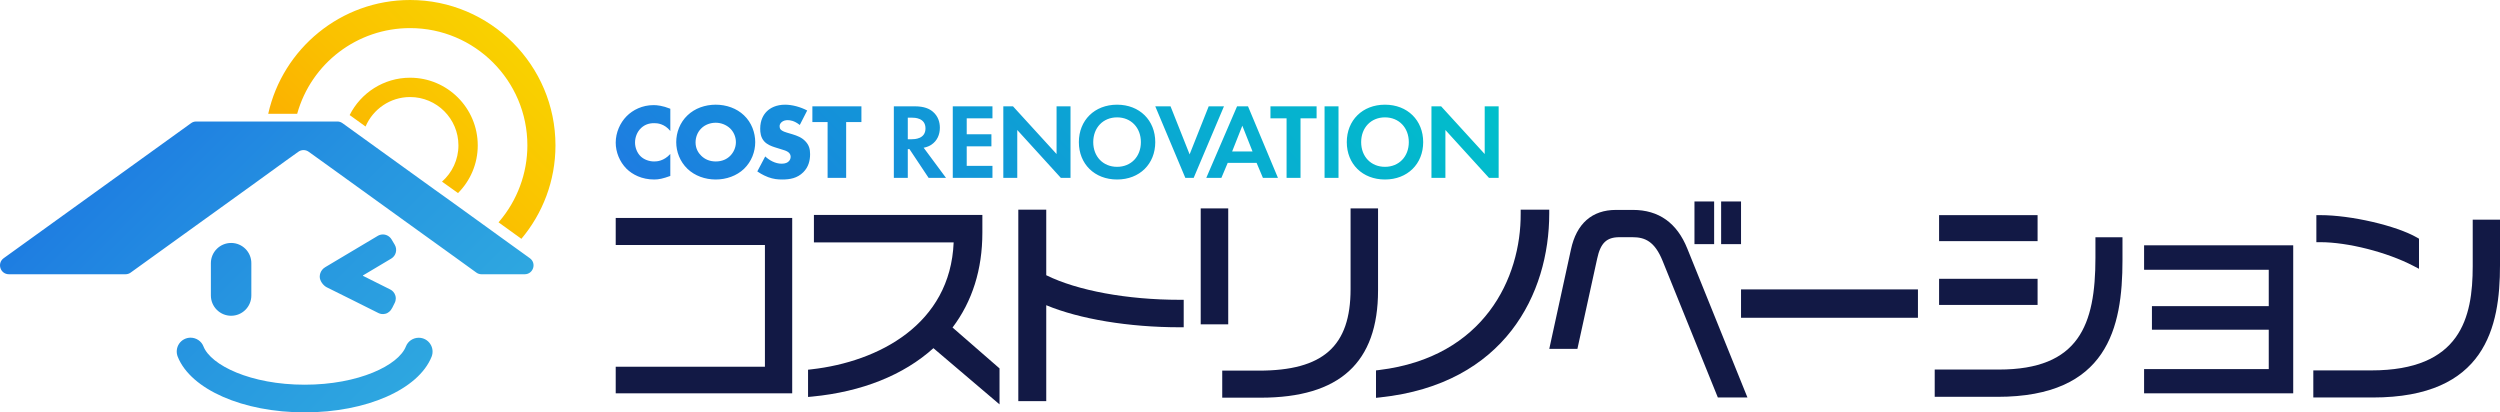
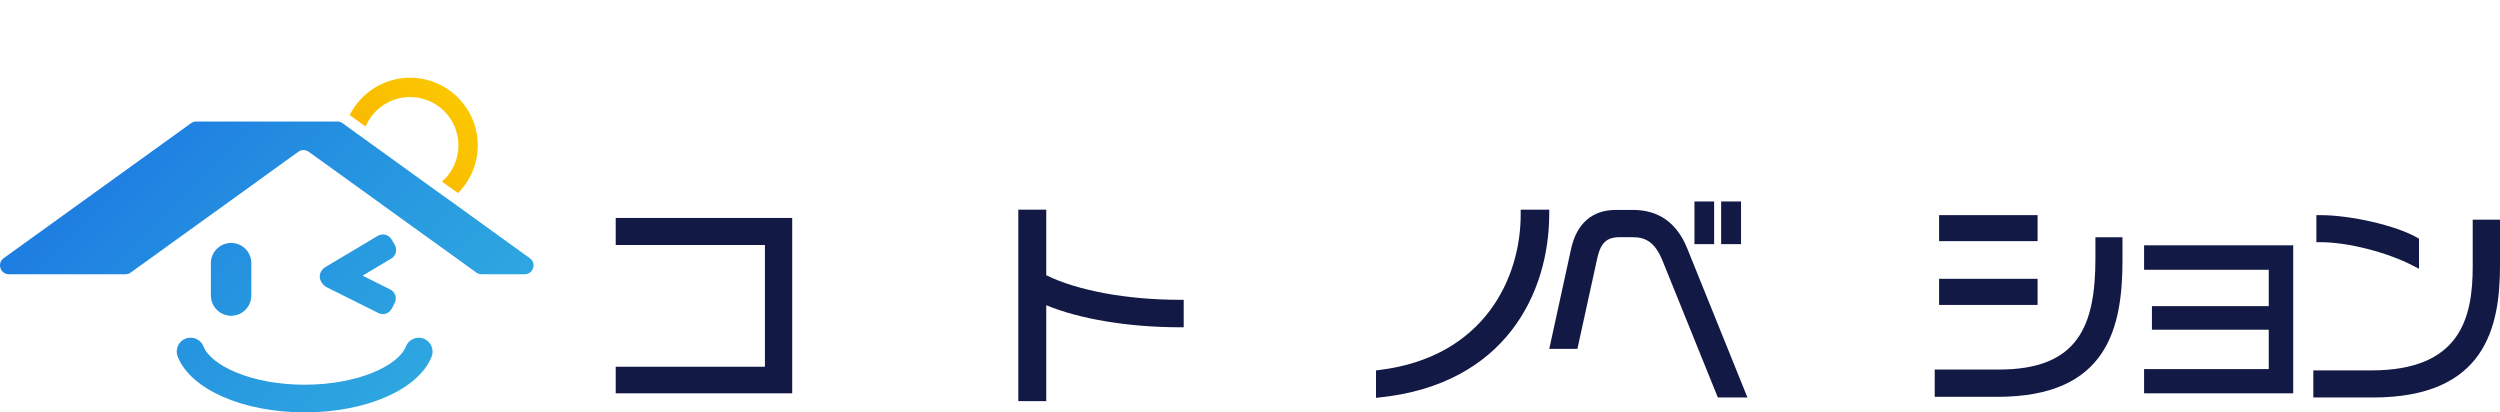
<svg xmlns="http://www.w3.org/2000/svg" xmlns:xlink="http://www.w3.org/1999/xlink" id="_レイヤー_2" viewBox="0 0 646.93 106.71">
  <defs>
    <style>.cls-1{fill:url(#_名称未設定グラデーション_84);}.cls-1,.cls-2,.cls-3,.cls-4,.cls-5{stroke-width:0px;}.cls-2{fill:#121945;}.cls-3{fill:url(#_名称未設定グラデーション_22);}.cls-4{fill:url(#_名称未設定グラデーション_56);}.cls-5{fill:url(#_名称未設定グラデーション_84-2);}</style>
    <linearGradient id="_名称未設定グラデーション_56" x1="34.04" y1="33.69" x2="104.02" y2="103.67" gradientUnits="userSpaceOnUse">
      <stop offset="0" stop-color="#1e7de1" />
      <stop offset=".56" stop-color="#2797e0" />
      <stop offset="1" stop-color="#2ea7e0" />
    </linearGradient>
    <linearGradient id="_名称未設定グラデーション_84" x1="78.83" y1="64.81" x2="132.66" y2="10.98" gradientUnits="userSpaceOnUse">
      <stop offset="0" stop-color="#fca501" />
      <stop offset=".57" stop-color="#fac100" />
      <stop offset=".99" stop-color="#f9d100" />
    </linearGradient>
    <linearGradient id="_名称未設定グラデーション_84-2" x1="78.87" y1="64.87" x2="132.71" y2="11.03" xlink:href="#_名称未設定グラデーション_84" />
    <linearGradient id="_名称未設定グラデーション_22" x1="215.75" y1="97.28" x2="336.67" y2="-23.64" gradientUnits="userSpaceOnUse">
      <stop offset="0" stop-color="#1e7de1" />
      <stop offset=".12" stop-color="#1986dd" />
      <stop offset=".7" stop-color="#07afd0" />
      <stop offset="1" stop-color="#00bfcb" />
    </linearGradient>
  </defs>
  <g id="_レイヤー_1-2">
    <path class="cls-4" d="M93.93,71.27s-.05.09,0,.11l7.04,3.52c.62.3,1.09.84,1.31,1.5.09.26.14.52.14.79,0,.4-.09.82-.28,1.19l-.63,1.26-.04.06c-.37.74-1.02,1.36-1.83,1.51-.6.13-1.19.06-1.71-.2l-7.14-3.57-6.24-3.1c-.93-.47-1.83-1.7-1.81-2.75,0-.32.06-.64.16-.93.22-.62.65-1.16,1.26-1.52l2.68-1.6,2.45-1.46,8.46-5.04c.4-.24.86-.37,1.33-.37.91,0,1.76.49,2.23,1.26l.84,1.41c.35.6.45,1.3.28,1.98-.17.67-.59,1.23-1.18,1.59l-3.96,2.36-2.89,1.72-.47.28ZM108.36,87.4c-1.47,0-2.8.9-3.32,2.24-1.89,4.87-12.21,9.91-26.2,9.91s-24.3-5.05-26.2-9.93c-.52-1.34-1.86-2.24-3.35-2.24-1.18.01-2.29.6-2.95,1.58-.66.99-.79,2.24-.35,3.35,3.39,8.48,16.9,14.4,32.85,14.4s29.43-5.92,32.84-14.39c.44-1.1.31-2.35-.36-3.34-.66-.99-1.77-1.58-2.96-1.58ZM137.1,66.81l-2.15-1.55-2.03-1.46-3.88-2.8-2.03-1.47-10.49-7.57-4.14-2.96-19.78-14.26-3.95-2.85c-.06-.05-.11-.08-.17-.11-.35-.22-.76-.34-1.18-.34h-36.54c-.48,0-.95.15-1.34.45L.96,66.81c-1.81,1.31-.89,4.16,1.35,4.16h30.15c.49,0,.96-.14,1.35-.43l31.1-22.4,2.24-1.62,4.34-3.14,2.36-1.71,3.34-2.39c.81-.59,1.89-.59,2.7,0l7.48,5.38,17.26,12.45,13.27,9.55,2.24,1.62,3.13,2.26c.39.29.86.43,1.35.43h11.14c2.23,0,3.16-2.85,1.34-4.16ZM65.04,76.47v-8.37c0-1.45-.58-2.75-1.53-3.7-.95-.95-2.25-1.53-3.7-1.53-2.89,0-5.24,2.34-5.24,5.23v8.37c0,2.89,2.35,5.24,5.24,5.24s5.23-2.35,5.23-5.24Z" />
-     <path class="cls-1" d="M143.74,37.62c0,9.2-3.32,17.63-8.82,24.18l-3.88-2.8-2.03-1.47c.05-.06.09-.12.14-.16,4.72-5.51,7.32-12.53,7.32-19.75,0-16.74-13.61-30.35-30.35-30.35-13.64,0-25.56,9.07-29.22,22.17h-7.49C73.15,12.62,88.19,0,106.12,0c20.75,0,37.62,16.88,37.62,37.62Z" />
    <path class="cls-5" d="M123.63,37.62c0,4.81-1.95,9.18-5.11,12.34l-4.14-2.96c2.61-2.3,4.25-5.66,4.25-9.38,0-6.91-5.61-12.51-12.51-12.51-5.16,0-9.61,3.15-11.52,7.63l-3.95-2.85c-.06-.05-.11-.08-.17-.11,2.88-5.73,8.81-9.67,15.64-9.67,9.66,0,17.51,7.85,17.51,17.51Z" />
    <polygon class="cls-2" points="159.33 101.78 159.33 94.9 197.94 94.9 197.94 63.4 159.33 63.4 159.33 56.4 205 56.4 205 101.78 159.33 101.78" />
-     <path class="cls-2" d="M241.55,90.09c-7.73,6.98-18.55,11.3-31.35,12.53l-1.1.1v-7.05l.89-.1c17.34-1.96,35.94-11.63,36.79-32.85h-36.16v-7.11h43.59v4.6c0,9.52-2.6,17.77-7.72,24.54l12.16,10.58v9.31l-17.1-14.54Z" />
    <path class="cls-2" d="M263.51,103.8v-49.54h7.23v16.96c8.08,3.99,20.94,6.36,34.57,6.36h1v7.11h-1c-13.18,0-25.94-2.12-34.57-5.71v24.82h-7.23Z" />
-     <path class="cls-2" d="M349.49,53.93v20.89c0,14.78-7.1,21.09-23.73,21.09h-9.48v7h9.93c20.45,0,30.39-9.08,30.39-27.75v-21.23h-7.11ZM310.71,53.93v29.99h7.12v-29.99h-7.12Z" />
    <path class="cls-2" d="M356.08,95.85l.88-.11c27.15-3.33,36.66-23.89,36.55-40.48v-1.01s7.39,0,7.39,0v1c0,20.74-11.48,44.14-43.72,47.58l-1.11.12v-7.11Z" />
    <path class="cls-2" d="M436.63,64.34c-2.66-6.65-7.39-10.02-14.07-10.02h-4.39c-6.19,0-10.22,3.54-11.65,10.23l-5.61,25.72h7.28l5.11-23.33c.87-4.05,2.43-5.56,5.77-5.56h3.37c3.19,0,5.73,1.04,7.79,6.12l14.3,35.36h7.66l-15.56-38.52ZM445.38,52.13v11.05h5.15v-11.05h-5.15ZM438.48,52.13v11.05h5.09v-11.05h-5.09Z" />
-     <rect class="cls-2" x="450.53" y="74.89" width="45.78" height="7.34" />
    <path class="cls-2" d="M542.24,61.4v5.33c0,17.35-4.25,28.9-24.97,28.9h-16.62v7.06h16.23c28.52,0,32.36-17.87,32.36-35.34v-5.95h-7ZM501.78,72.14v6.77h25.49v-6.77h-25.49ZM501.78,55.67v6.72h25.49v-6.72h-25.49Z" />
    <polygon class="cls-2" points="554.83 101.78 554.83 95.51 587.09 95.51 587.09 85.32 556.86 85.32 556.86 79.22 587.09 79.22 587.09 69.81 554.83 69.81 554.83 63.48 593.42 63.48 593.42 101.78 554.83 101.78" />
    <path class="cls-2" d="M639.87,56.85v12.02c0,13.34-3.12,26.98-26.25,26.98h-15v7.01h15.39c29.18,0,32.92-18.26,32.92-34.16v-11.85h-7.06ZM625.47,61.48c-5.37-3.09-17.08-5.81-25.06-5.81h-1v7h1c7.15,0,17.29,2.58,24.1,6.13l1.46.76v-7.79l-.5-.29Z" />
-     <path class="cls-3" d="M169.27,31.87c.81,0,2.64.11,4.19,2.02v-5.75c-2-.8-3.44-.94-4.33-.94-2.89,0-5.36,1.22-7,2.89-1.66,1.69-2.8,4.19-2.8,6.83,0,2.42,1,4.94,2.8,6.75,1.53,1.5,3.95,2.78,7.17,2.78,1.19,0,2.25-.23,4.16-.92v-5.69c-1.69,1.86-3.47,1.94-4.19,1.94-1.36,0-2.64-.53-3.44-1.28-.98-.91-1.5-2.33-1.5-3.61s.47-2.75,1.61-3.8c.89-.81,1.94-1.22,3.33-1.22ZM192.52,29.84c-1.89-1.81-4.56-2.75-7.31-2.75s-5.41.94-7.3,2.75c-1.97,1.86-2.92,4.47-2.92,6.94s.95,5.03,2.92,6.92c1.89,1.8,4.55,2.75,7.3,2.75s5.42-.95,7.31-2.75c1.97-1.89,2.91-4.47,2.91-6.92s-.94-5.08-2.91-6.94ZM188.94,40.34c-.87.86-2.09,1.44-3.73,1.44s-2.86-.61-3.74-1.47c-.7-.67-1.48-1.81-1.48-3.45,0-1.3.48-2.66,1.48-3.63.99-1,2.41-1.47,3.74-1.47s2.7.5,3.73,1.47c.86.83,1.49,2.11,1.49,3.55s-.63,2.7-1.49,3.56ZM208.44,36.59c-.98-1.06-2.2-1.47-3.36-1.84l-1.48-.44c-1.13-.33-1.47-.67-1.61-.83-.19-.25-.25-.5-.25-.84,0-.41.2-.72.48-1,.47-.44,1.11-.55,1.58-.55.64,0,1.72.11,3.16,1.25l1.92-3.75c-1.75-.92-3.89-1.5-5.72-1.5-2.25,0-3.81.81-4.75,1.75-.8.8-1.69,2.19-1.69,4.47,0,.94.11,2.25,1.05,3.28.75.83,1.89,1.25,2.67,1.5l1.25.39c1.19.36,1.91.55,2.39.97.38.33.52.75.52,1.11,0,.47-.19.89-.47,1.16-.3.34-.89.64-1.86.64-1.67,0-3.22-.91-4.25-1.88l-2.05,3.88c1.33.92,2.5,1.36,2.8,1.48,1.36.5,2.47.61,3.64.61,1.97,0,3.89-.31,5.47-1.89,1.33-1.34,1.75-2.97,1.75-4.67,0-1.28-.25-2.3-1.19-3.3ZM210.22,27.51v4.08h3.94v14.44h4.8v-14.44h3.95v-4.08h-12.69ZM239.02,38.23c.89-.17,1.56-.48,2.03-.81,1.44-.97,2.16-2.55,2.16-4.36,0-1.39-.41-2.97-1.83-4.17-.86-.72-2.17-1.38-4.72-1.38h-5.36v18.52h3.61v-7.44h.44l4.95,7.44h4.5l-5.78-7.8ZM235.94,36.03h-1.03v-5.58h1.08c.67,0,3.5.03,3.5,2.78s-2.86,2.8-3.55,2.8ZM256.82,30.62v-3.11h-10.27v18.52h10.27v-3.11h-6.66v-5.06h6.39v-3.11h-6.39v-4.13h6.66ZM273.41,27.51v12.35l-11.28-12.35h-2.5v18.52h3.61v-12.39l11.28,12.39h2.5v-18.52h-3.61ZM289.07,27.09c-5.84,0-9.89,4.05-9.89,9.69s4.05,9.67,9.89,9.67,9.88-4.03,9.88-9.67-4.05-9.69-9.88-9.69ZM289.07,43.17c-3.61,0-6.17-2.64-6.17-6.39s2.56-6.41,6.17-6.41,6.16,2.66,6.16,6.41-2.55,6.39-6.16,6.39ZM312.78,27.51l-4.94,12.44-4.94-12.44h-3.95l7.78,18.52h2.16l7.84-18.52h-3.95ZM322.95,27.51h-2.83l-7.97,18.52h3.91l1.64-3.89h7.47l1.64,3.89h3.89l-7.75-18.52ZM318.84,39.2l2.64-6.67,2.64,6.67h-5.28ZM328.76,27.51v3.11h4.17v15.41h3.61v-15.41h4.16v-3.11h-11.94ZM342.76,27.51v18.52h3.61v-18.52h-3.61ZM358.39,27.09c-5.83,0-9.88,4.05-9.88,9.69s4.05,9.67,9.88,9.67,9.89-4.03,9.89-9.67-4.05-9.69-9.89-9.69ZM358.39,43.17c-3.61,0-6.16-2.64-6.16-6.39s2.55-6.41,6.16-6.41,6.17,2.66,6.17,6.41-2.56,6.39-6.17,6.39ZM384.2,27.51v12.35l-11.28-12.35h-2.5v18.52h3.61v-12.39l11.28,12.39h2.5v-18.52h-3.61Z" />
  </g>
</svg>